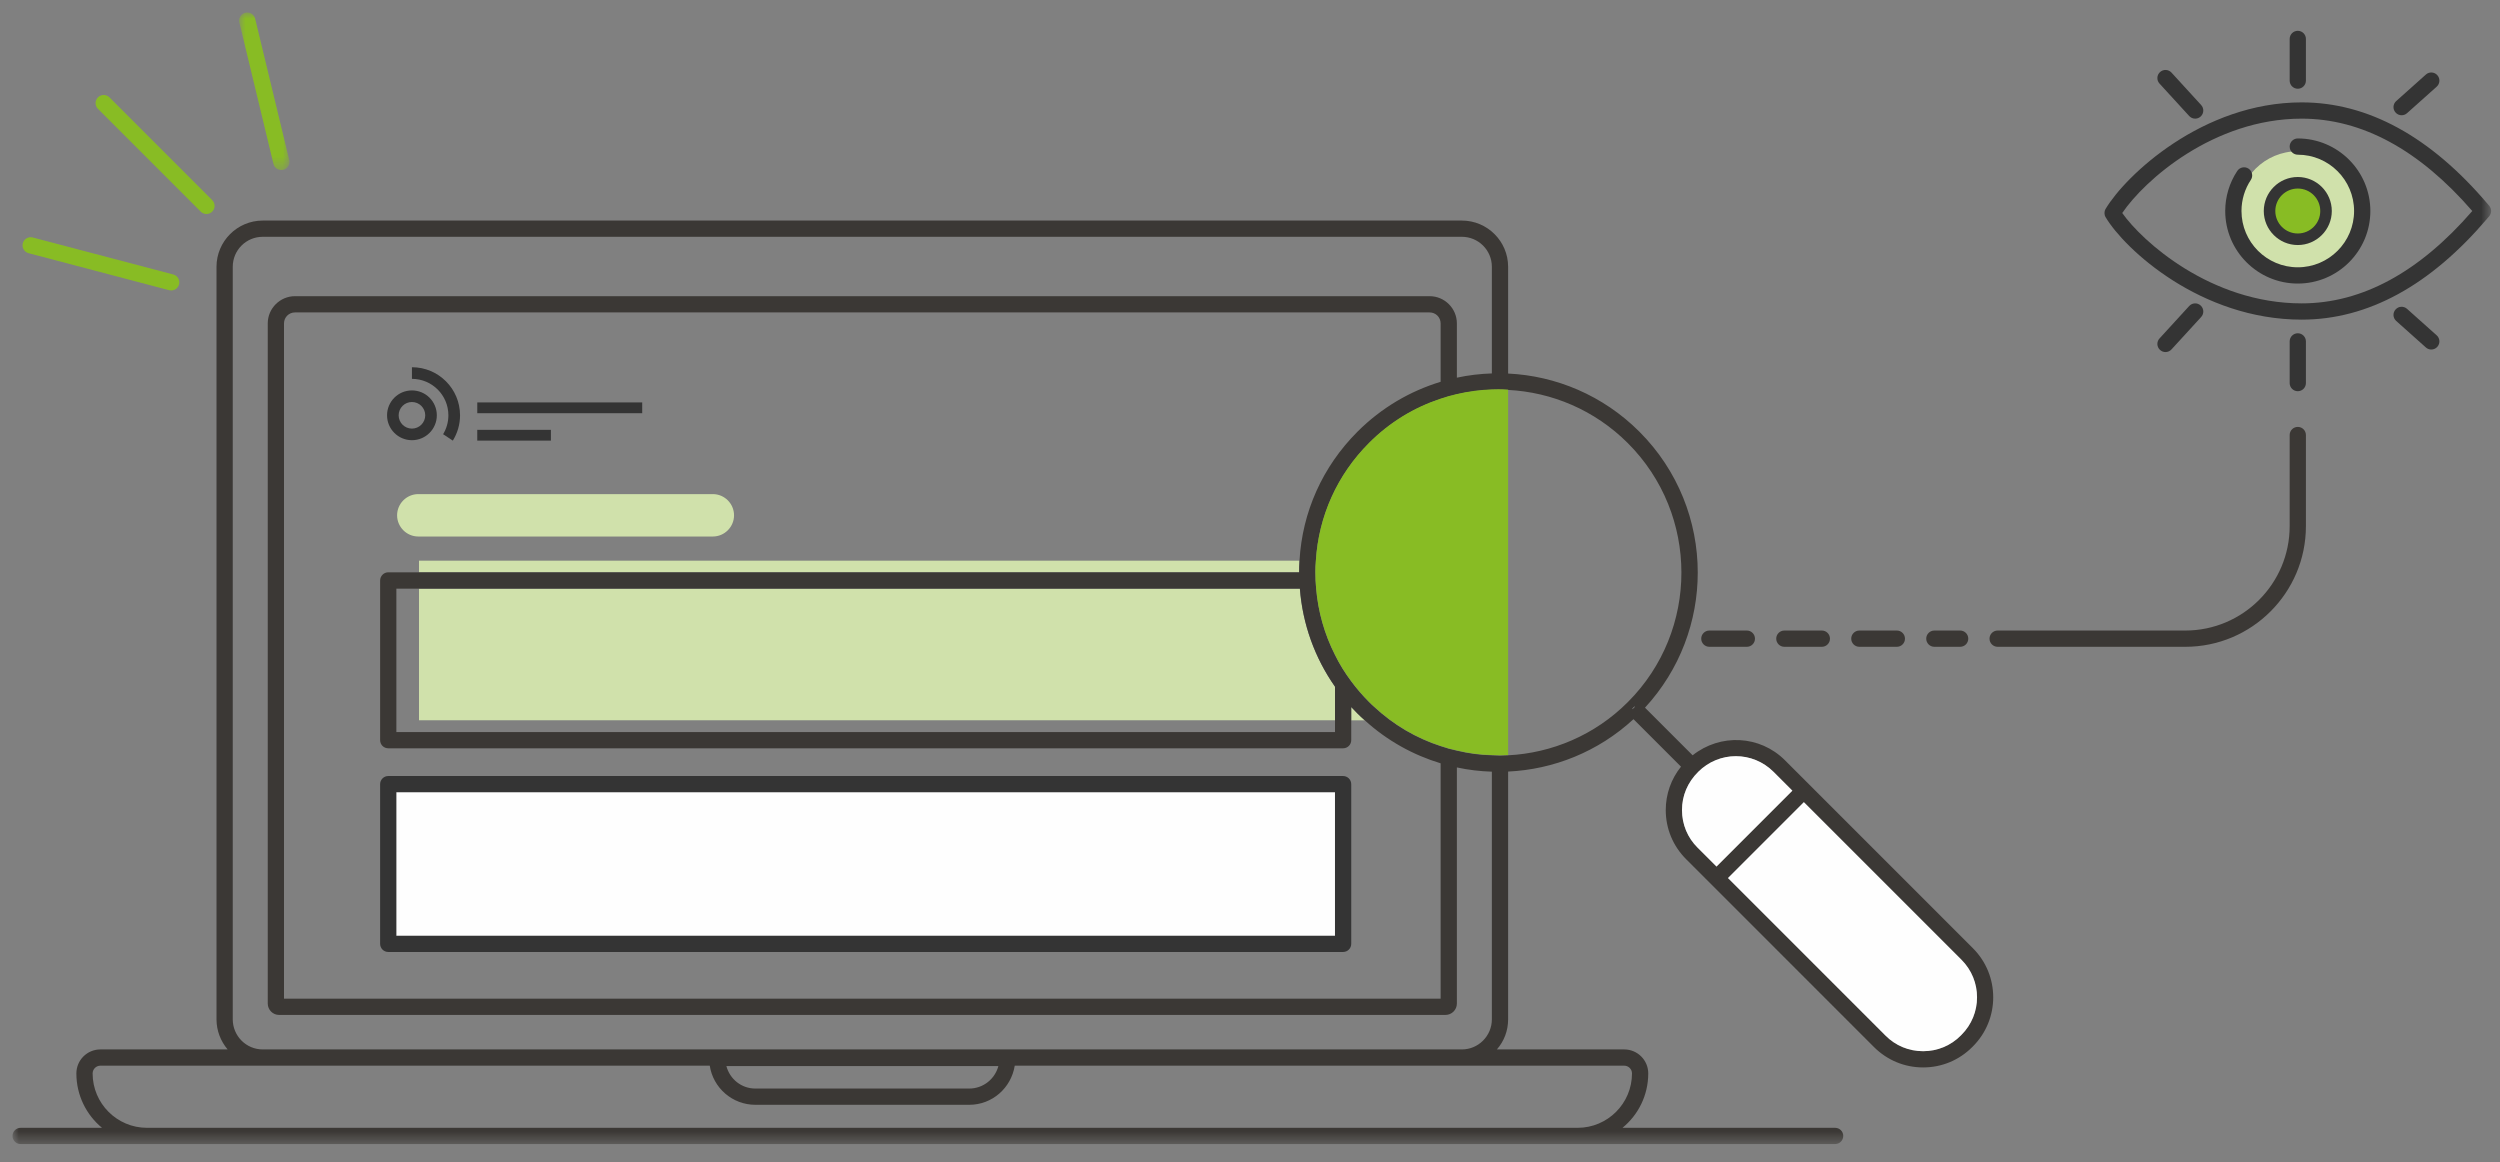
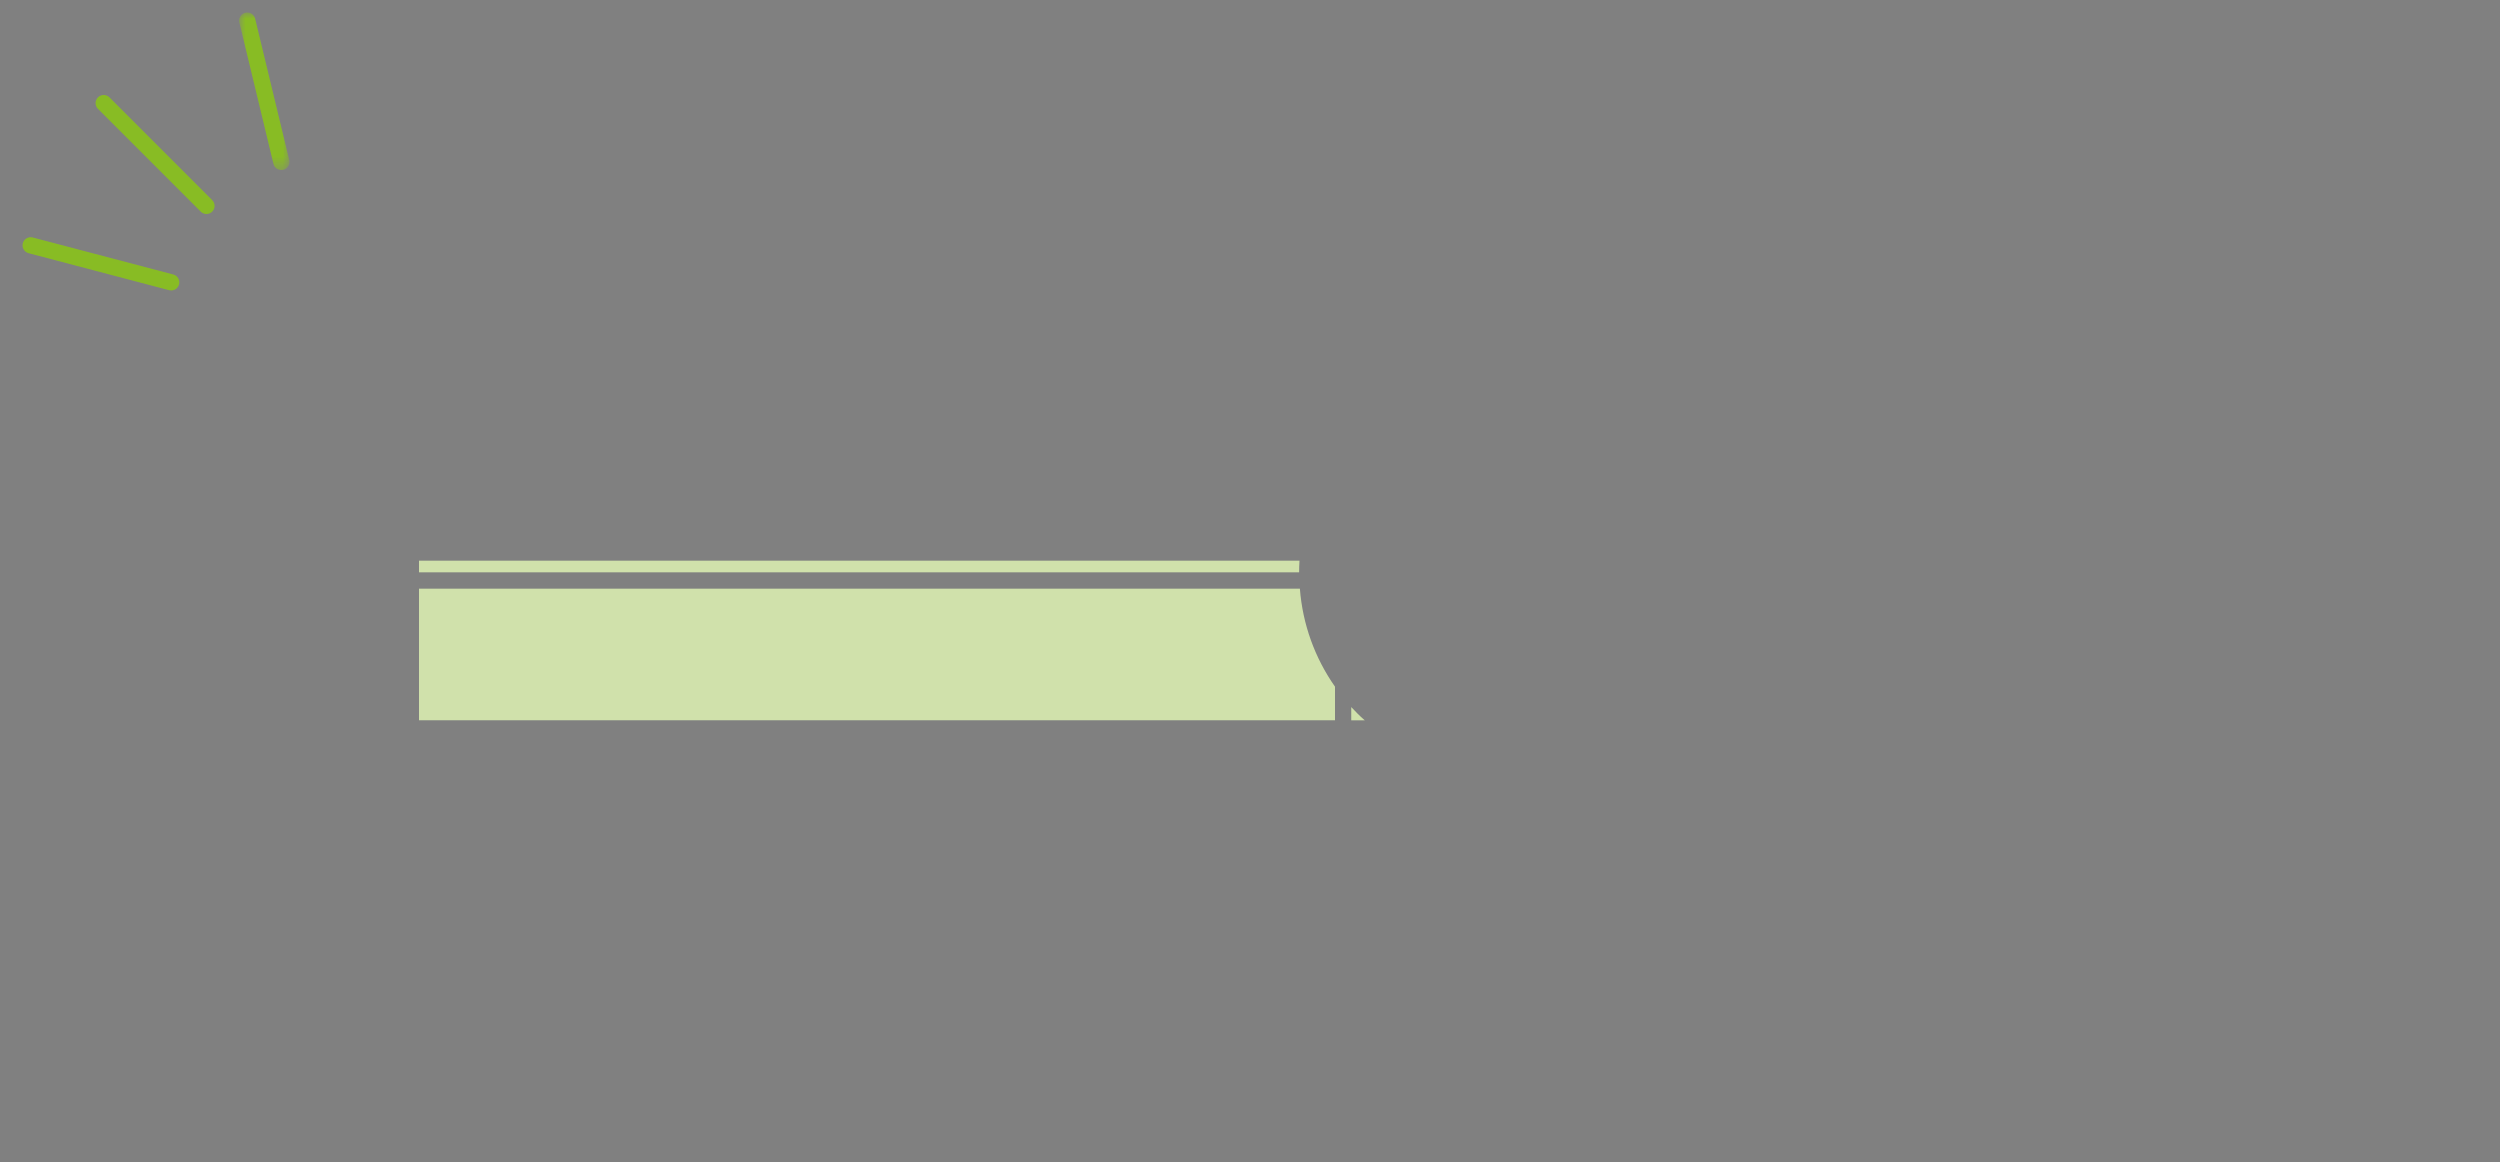
<svg xmlns="http://www.w3.org/2000/svg" xmlns:xlink="http://www.w3.org/1999/xlink" width="200px" height="93px" viewBox="0 0 200 93" version="1.1">
  <rect x="0" y="0" width="200" height="93" fill="#808080" stroke="none" />
  <title>Kolla_lediga_jobb_direkt</title>
  <defs>
    <polygon id="path-1" points="0 0 4.025 0 4.025 12.603 0 12.603" />
-     <polygon id="path-3" points="0 90.524 198.289 90.524 198.289 0 0 0" />
  </defs>
  <g id="Kolla_lediga_jobb_direkt" stroke="none" stroke-width="1" fill="none" fill-rule="evenodd">
    <g id="Group-42" transform="translate(1, 1)">
      <path d="M15.517,16.121 C15.351,16.121 15.184,16.058 15.057,15.931 L6.836,7.71 C6.582,7.456 6.582,7.044 6.836,6.79 C7.09,6.536 7.502,6.536 7.756,6.79 L15.977,15.011 C16.231,15.265 16.231,15.677 15.977,15.931 C15.85,16.058 15.683,16.121 15.517,16.121" id="Fill-1" fill="#88BC24" />
      <g id="Group-5" transform="translate(18.132, 0)">
        <mask id="mask-2" fill="white">
          <use xlink:href="#path-1" />
        </mask>
        <g id="Clip-4" />
        <path d="M3.374,12.603 C3.081,12.603 2.814,12.403 2.743,12.105 L0.018,0.802 C-0.066,0.454 0.148,0.102 0.497,0.018 C0.841,-0.067 1.197,0.148 1.281,0.498 L4.007,11.8 C4.091,12.149 3.876,12.5 3.527,12.584 C3.477,12.597 3.425,12.603 3.374,12.603" id="Fill-3" fill="#88BC24" mask="url(#mask-2)" />
      </g>
      <path d="M12.696,22.237 C12.641,22.237 12.586,22.23 12.531,22.216 L1.288,19.256 C0.94,19.164 0.733,18.808 0.824,18.462 C0.916,18.114 1.275,17.907 1.618,17.998 L12.861,20.958 C13.209,21.05 13.416,21.405 13.325,21.752 C13.248,22.044 12.984,22.237 12.696,22.237" id="Fill-6" fill="#88BC24" />
      <path d="M102.96,43.854 C102.94,44.164 102.93,44.474 102.93,44.784 L32.521,44.784 L32.521,43.854 L102.96,43.854 Z" id="Fill-8" fill="#D0E1AB" />
      <path d="M108.18,56.624 L107.1,56.624 L107.1,55.564 C107.26,55.734 107.43,55.914 107.6,56.084 C107.79,56.274 107.981,56.454 108.18,56.624" id="Fill-10" fill="#D0E1AB" />
      <path d="M102.99,46.094 C103.21,48.934 104.179,51.623 105.8,53.934 L105.8,56.623 L32.52,56.623 L32.52,46.094 L102.99,46.094 Z" id="Fill-12" fill="#D0E1AB" />
      <mask id="mask-4" fill="white">
        <use xlink:href="#path-3" />
      </mask>
      <g id="Clip-15" />
      <polygon id="Fill-14" fill="#343434" mask="url(#mask-4)" points="37.182 32.057 50.377 32.057 50.377 31.194 37.182 31.194" />
      <polygon id="Fill-16" fill="#343434" mask="url(#mask-4)" points="37.181 34.249 43.073 34.249 43.073 33.387 37.181 33.387" />
-       <path d="M31.955,33.288 C31.368,33.288 30.892,32.811 30.892,32.225 C30.892,31.637 31.368,31.161 31.955,31.161 C32.543,31.161 33.019,31.637 33.019,32.225 C33.019,32.811 32.543,33.288 31.955,33.288 M31.955,30.233 C30.855,30.233 29.964,31.125 29.964,32.225 C29.964,33.324 30.855,34.216 31.955,34.216 C33.056,34.216 33.946,33.324 33.946,32.225 C33.946,31.125 33.056,30.233 31.955,30.233" id="Fill-17" fill="#333333" mask="url(#mask-4)" />
-       <path d="M31.955,28.378 L31.955,29.309 C33.566,29.309 34.871,30.614 34.871,32.225 C34.871,32.778 34.717,33.296 34.449,33.737 L35.226,34.249 C35.591,33.661 35.803,32.968 35.803,32.225 C35.803,30.1 34.08,28.378 31.955,28.378" id="Fill-18" fill="#333333" mask="url(#mask-4)" />
-       <path d="M56.027,41.921 L32.465,41.921 C31.532,41.921 30.768,41.158 30.768,40.225 C30.768,39.292 31.532,38.528 32.465,38.528 L56.027,38.528 C56.96,38.528 57.723,39.292 57.723,40.225 C57.723,41.158 56.96,41.921 56.027,41.921" id="Fill-19" fill="#D0E1AB" mask="url(#mask-4)" />
+       <path d="M56.027,41.921 C31.532,41.921 30.768,41.158 30.768,40.225 C30.768,39.292 31.532,38.528 32.465,38.528 L56.027,38.528 C56.96,38.528 57.723,39.292 57.723,40.225 C57.723,41.158 56.96,41.921 56.027,41.921" id="Fill-19" fill="#D0E1AB" mask="url(#mask-4)" />
      <path d="M155.91,81.794 L155.86,81.845 C155.059,82.654 153.99,83.095 152.849,83.095 C151.71,83.095 150.639,82.654 149.84,81.845 L137.24,69.244 L143.309,63.174 L155.91,75.774 C157.58,77.435 157.58,80.134 155.91,81.794 L155.91,81.794 Z M134.809,66.815 C134,66.015 133.559,64.944 133.559,63.805 C133.559,62.664 134,61.595 134.86,60.744 C135.69,59.914 136.78,59.494 137.87,59.494 C138.96,59.494 140.05,59.914 140.88,60.744 L142.389,62.254 L136.32,68.324 L134.809,66.815 Z M129.69,55.624 L129.58,55.734 C129.599,55.694 129.63,55.645 129.67,55.605 C129.71,55.565 129.76,55.534 129.8,55.515 L129.69,55.624 Z M119.65,59.424 C119.21,59.454 118.78,59.454 118.349,59.424 C117.4,59.404 116.47,59.274 115.55,59.055 C115.11,58.964 114.68,58.845 114.25,58.694 C112.309,58.065 110.48,57.004 108.9,55.524 C108.77,55.414 108.64,55.284 108.52,55.164 C108,54.645 107.53,54.095 107.099,53.515 C106.599,52.845 106.16,52.145 105.8,51.404 C104.96,49.754 104.45,47.954 104.29,46.095 C104.25,45.664 104.23,45.234 104.23,44.805 L104.23,44.784 C104.23,44.475 104.24,44.164 104.27,43.855 C104.49,40.305 105.98,36.994 108.52,34.454 C110.18,32.784 112.15,31.605 114.25,30.914 C114.68,30.765 115.11,30.645 115.55,30.544 C116.47,30.334 117.41,30.204 118.349,30.174 C118.52,30.164 118.7,30.164 118.87,30.164 C119.13,30.164 119.39,30.174 119.65,30.194 C123.14,30.374 126.57,31.794 129.23,34.454 C134.94,40.164 134.94,49.454 129.23,55.164 C126.58,57.824 123.13,59.244 119.65,59.424 L119.65,59.424 Z M128.94,84.254 C129.28,84.254 129.559,84.534 129.559,84.874 C129.559,87.274 127.61,89.225 125.21,89.225 L10.76,89.225 C8.36,89.225 6.41,87.274 6.41,84.874 C6.41,84.534 6.69,84.254 7.03,84.254 L55.78,84.254 C56.05,86.024 57.58,87.384 59.43,87.384 L76.54,87.384 C78.37,87.384 79.89,86.044 80.18,84.254 L128.94,84.254 Z M78.87,84.284 C78.599,85.315 77.66,86.084 76.54,86.084 L59.43,86.084 C58.32,86.084 57.389,85.334 57.11,84.284 L78.87,84.284 Z M102.99,46.095 C103.21,48.935 104.18,51.624 105.8,53.935 L105.8,57.565 L30.71,57.565 L30.71,46.095 L102.99,46.095 Z M102.96,43.855 C102.94,44.164 102.93,44.475 102.93,44.784 L30.059,44.784 C29.7,44.784 29.41,45.084 29.41,45.444 L29.41,58.214 C29.41,58.574 29.7,58.864 30.059,58.864 L106.45,58.864 C106.809,58.864 107.099,58.574 107.099,58.214 L107.099,55.565 C107.26,55.734 107.43,55.914 107.599,56.084 C107.79,56.274 107.98,56.454 108.18,56.624 C109.97,58.254 112.059,59.404 114.25,60.065 L114.25,78.895 L21.72,78.895 L21.72,24.874 C21.72,24.384 22.11,23.994 22.599,23.994 L113.37,23.994 C113.86,23.994 114.25,24.384 114.25,24.874 L114.25,29.544 C111.809,30.284 109.52,31.614 107.599,33.534 C104.809,36.324 103.18,39.954 102.96,43.855 L102.96,43.855 Z M17.62,20.345 C17.62,19.015 18.69,17.944 20.02,17.944 L115.95,17.944 C117.27,17.944 118.349,19.015 118.349,20.345 L118.349,28.874 C117.41,28.904 116.47,29.015 115.55,29.214 L115.55,24.874 C115.55,23.674 114.57,22.694 113.37,22.694 L22.599,22.694 C21.4,22.694 20.42,23.674 20.42,24.874 L20.42,79.284 C20.42,79.784 20.83,80.194 21.32,80.194 L114.64,80.194 C115.14,80.194 115.55,79.784 115.55,79.284 L115.55,60.395 C116.47,60.595 117.41,60.704 118.349,60.734 L118.349,80.544 C118.349,81.874 117.27,82.954 115.95,82.954 L20.02,82.954 C18.69,82.954 17.62,81.874 17.62,80.544 L17.62,20.345 Z M156.83,74.855 L141.8,59.824 C139.79,57.815 136.63,57.664 134.41,59.424 L130.599,55.614 C133.41,52.565 134.82,48.685 134.82,44.805 C134.82,40.725 133.26,36.645 130.15,33.534 C127.24,30.624 123.47,29.065 119.65,28.884 L119.65,20.345 C119.65,18.305 117.99,16.645 115.95,16.645 L20.02,16.645 C17.98,16.645 16.32,18.305 16.32,20.345 L16.32,80.544 C16.32,81.464 16.66,82.305 17.21,82.954 L7.03,82.954 C5.97,82.954 5.11,83.815 5.11,84.874 C5.11,86.624 5.91,88.194 7.16,89.225 L0.65,89.225 C0.29,89.225 0,89.515 0,89.874 C0,90.234 0.29,90.524 0.65,90.524 L145.809,90.524 C146.17,90.524 146.46,90.234 146.46,89.874 C146.46,89.515 146.17,89.225 145.809,89.225 L128.8,89.225 C130.059,88.194 130.86,86.624 130.86,84.874 C130.86,83.815 130,82.954 128.94,82.954 L118.75,82.954 C119.32,82.305 119.65,81.464 119.65,80.544 L119.65,60.725 C123.27,60.555 126.84,59.154 129.68,56.534 L133.48,60.334 C132.69,61.315 132.26,62.534 132.26,63.805 C132.26,65.294 132.84,66.685 133.889,67.734 L148.92,82.765 C149.97,83.815 151.37,84.395 152.849,84.395 C154.34,84.395 155.73,83.815 156.78,82.765 L156.83,82.714 C159,80.544 159,77.024 156.83,74.855 L156.83,74.855 Z" id="Fill-20" fill="#3B3835" mask="url(#mask-4)" />
      <polygon id="Fill-21" fill="#FEFEFE" mask="url(#mask-4)" points="30.061 74.508 106.448 74.508 106.448 61.733 30.061 61.733" />
      <path d="M30.711,73.857 L105.798,73.857 L105.798,62.382 L30.711,62.382 L30.711,73.857 Z M106.448,75.158 L30.06,75.158 C29.701,75.158 29.41,74.867 29.41,74.508 L29.41,61.732 C29.41,61.373 29.701,61.082 30.06,61.082 L106.448,61.082 C106.807,61.082 107.099,61.373 107.099,61.732 L107.099,74.508 C107.099,74.867 106.807,75.158 106.448,75.158 L106.448,75.158 Z" id="Fill-22" fill="#343434" mask="url(#mask-4)" />
      <path d="M142.389,62.254 L136.321,68.324 L134.81,66.815 C134,66.015 133.56,64.944 133.56,63.805 C133.56,62.664 134,61.595 134.861,60.744 C135.69,59.914 136.78,59.494 137.869,59.494 C138.959,59.494 140.049,59.914 140.88,60.744 L142.389,62.254 Z" id="Fill-23" fill="#FEFEFE" mask="url(#mask-4)" />
      <path d="M155.91,81.794 L155.86,81.845 C155.059,82.654 153.99,83.095 152.849,83.095 C151.71,83.095 150.639,82.654 149.84,81.845 L137.24,69.244 L143.309,63.174 L155.91,75.774 C157.58,77.435 157.58,80.134 155.91,81.794" id="Fill-24" fill="#FEFEFE" mask="url(#mask-4)" />
      <path d="M129.8,55.514 L129.691,55.623 L129.58,55.734 C129.6,55.694 129.63,55.644 129.67,55.604 C129.71,55.564 129.76,55.534 129.8,55.514" id="Fill-25" fill="#343434" mask="url(#mask-4)" />
      <path d="M129.8,55.514 L129.691,55.623 L129.58,55.734 C129.6,55.694 129.63,55.644 129.67,55.604 C129.71,55.564 129.76,55.534 129.8,55.514" id="Fill-26" fill="#FEFEFE" mask="url(#mask-4)" />
      <path d="M129.67,55.604 C129.63,55.644 129.6,55.694 129.58,55.734 L129.691,55.624 L129.8,55.514 C129.76,55.534 129.71,55.564 129.67,55.604" id="Fill-27" fill="#343434" mask="url(#mask-4)" />
      <path d="M187.606,15.881 C187.606,18.523 185.464,20.664 182.823,20.664 C180.181,20.664 178.04,18.523 178.04,15.881 C178.04,13.239 180.181,11.099 182.823,11.099 C185.464,11.099 187.606,13.239 187.606,15.881" id="Fill-28" fill="#D0E1AB" mask="url(#mask-4)" />
      <path d="M168.78,16.04 C170.342,18.271 175.838,23.27 183.136,23.27 C187.944,23.27 192.534,20.785 196.783,15.881 C192.534,10.978 187.944,8.492 183.136,8.492 C176.067,8.492 170.534,13.448 168.78,16.04 M183.136,24.571 C175.049,24.571 168.977,18.943 167.449,16.376 C167.327,16.172 167.327,15.916 167.449,15.711 C169.039,13.042 175.195,7.191 183.136,7.191 C188.436,7.191 193.444,9.929 198.021,15.327 L198.134,15.459 C198.341,15.702 198.341,16.06 198.134,16.303 L198.02,16.436 C193.444,21.834 188.436,24.571 183.136,24.571" id="Fill-29" fill="#343434" mask="url(#mask-4)" />
      <path d="M182.823,21.685 C179.623,21.685 177.018,19.081 177.018,15.88 C177.018,14.734 177.352,13.625 177.983,12.674 C178.181,12.376 178.587,12.293 178.885,12.492 C179.183,12.691 179.265,13.094 179.067,13.393 C178.577,14.13 178.319,14.991 178.319,15.88 C178.319,18.364 180.34,20.384 182.823,20.384 C185.306,20.384 187.327,18.364 187.327,15.88 C187.327,13.397 185.306,11.376 182.823,11.376 C182.464,11.376 182.173,11.085 182.173,10.726 C182.173,10.367 182.464,10.076 182.823,10.076 C186.023,10.076 188.628,12.68 188.628,15.88 C188.628,19.081 186.023,21.685 182.823,21.685" id="Fill-30" fill="#343434" mask="url(#mask-4)" />
      <path d="M182.823,14.461 C182.04,14.461 181.403,15.098 181.403,15.881 C181.403,16.665 182.04,17.302 182.823,17.302 C183.606,17.302 184.243,16.665 184.243,15.881 C184.243,15.098 183.606,14.461 182.823,14.461 M182.823,18.603 C181.323,18.603 180.102,17.382 180.102,15.881 C180.102,14.381 181.323,13.16 182.823,13.16 C184.323,13.16 185.544,14.381 185.544,15.881 C185.544,17.382 184.323,18.603 182.823,18.603" id="Fill-31" fill="#343434" mask="url(#mask-4)" />
      <path d="M174.614,8.492 C174.438,8.492 174.262,8.421 174.135,8.28 L171.76,5.685 C171.518,5.421 171.536,5.01 171.801,4.767 C172.065,4.526 172.477,4.542 172.719,4.808 L175.093,7.403 C175.336,7.668 175.318,8.079 175.052,8.321 C174.928,8.435 174.771,8.492 174.614,8.492" id="Fill-32" fill="#343434" mask="url(#mask-4)" />
      <path d="M182.823,6.099 C182.464,6.099 182.173,5.808 182.173,5.449 L182.173,2.116 C182.173,1.756 182.464,1.465 182.823,1.465 C183.182,1.465 183.473,1.756 183.473,2.116 L183.473,5.449 C183.473,5.808 183.182,6.099 182.823,6.099" id="Fill-33" fill="#343434" mask="url(#mask-4)" />
-       <path d="M191.129,8.22 C190.95,8.22 190.773,8.148 190.645,8.002 C190.405,7.736 190.428,7.324 190.696,7.085 L193.07,4.965 C193.335,4.724 193.748,4.747 193.987,5.016 C194.227,5.284 194.204,5.694 193.936,5.934 L191.562,8.055 C191.439,8.165 191.283,8.22 191.129,8.22" id="Fill-34" fill="#343434" mask="url(#mask-4)" />
      <path d="M172.24,27.165 C172.083,27.165 171.926,27.108 171.802,26.994 C171.536,26.752 171.518,26.341 171.761,26.076 L174.135,23.482 C174.376,23.216 174.79,23.199 175.053,23.441 C175.318,23.684 175.336,24.095 175.094,24.359 L172.719,26.953 C172.592,27.094 172.416,27.165 172.24,27.165" id="Fill-35" fill="#343434" mask="url(#mask-4)" />
      <path d="M182.823,30.297 C182.464,30.297 182.173,30.006 182.173,29.647 L182.173,26.313 C182.173,25.953 182.464,25.662 182.823,25.662 C183.182,25.662 183.473,25.953 183.473,26.313 L183.473,29.647 C183.473,30.006 183.182,30.297 182.823,30.297" id="Fill-36" fill="#343434" mask="url(#mask-4)" />
      <path d="M193.503,26.963 C193.349,26.963 193.194,26.908 193.07,26.797 L190.696,24.676 C190.428,24.437 190.405,24.026 190.645,23.759 C190.884,23.49 191.295,23.468 191.562,23.707 L193.936,25.828 C194.204,26.067 194.227,26.478 193.987,26.745 C193.859,26.89 193.682,26.963 193.503,26.963" id="Fill-37" fill="#343434" mask="url(#mask-4)" />
      <path d="M184.621,15.881 C184.621,16.874 183.816,17.679 182.823,17.679 C181.83,17.679 181.025,16.874 181.025,15.881 C181.025,14.889 181.83,14.083 182.823,14.083 C183.816,14.083 184.621,14.889 184.621,15.881" id="Fill-38" fill="#88BC24" mask="url(#mask-4)" />
-       <path d="M173.823,50.744 L158.811,50.744 C158.452,50.744 158.161,50.453 158.161,50.094 C158.161,49.734 158.452,49.443 158.811,49.443 L173.823,49.443 C178.427,49.443 182.173,45.698 182.173,41.094 L182.173,33.803 C182.173,33.443 182.464,33.152 182.823,33.152 C183.182,33.152 183.473,33.443 183.473,33.803 L183.473,41.094 C183.473,46.415 179.144,50.744 173.823,50.744" id="Fill-39" fill="#3B3835" mask="url(#mask-4)" />
      <path d="M138.748,50.744 L135.748,50.744 C135.389,50.744 135.098,50.453 135.098,50.094 C135.098,49.734 135.389,49.443 135.748,49.443 L138.748,49.443 C139.107,49.443 139.398,49.734 139.398,50.094 C139.398,50.453 139.107,50.744 138.748,50.744 M144.748,50.744 L141.748,50.744 C141.389,50.744 141.098,50.453 141.098,50.094 C141.098,49.734 141.389,49.443 141.748,49.443 L144.748,49.443 C145.107,49.443 145.398,49.734 145.398,50.094 C145.398,50.453 145.107,50.744 144.748,50.744 M150.748,50.744 L147.748,50.744 C147.389,50.744 147.098,50.453 147.098,50.094 C147.098,49.734 147.389,49.443 147.748,49.443 L150.748,49.443 C151.107,49.443 151.398,49.734 151.398,50.094 C151.398,50.453 151.107,50.744 150.748,50.744 M155.811,50.744 L153.748,50.744 C153.389,50.744 153.098,50.453 153.098,50.094 C153.098,49.734 153.389,49.443 153.748,49.443 L155.811,49.443 C156.171,49.443 156.462,49.734 156.462,50.094 C156.462,50.453 156.171,50.744 155.811,50.744" id="Fill-40" fill="#3B3835" mask="url(#mask-4)" />
      <path d="M119.65,59.403 C119.21,59.432 118.78,59.432 118.349,59.403 C117.4,59.382 116.469,59.253 115.549,59.033 C115.11,58.943 114.679,58.823 114.25,58.673 C112.309,58.043 110.48,56.983 108.9,55.503 C108.77,55.392 108.639,55.262 108.52,55.142 C108,54.623 107.53,54.073 107.099,53.493 C106.599,52.823 106.16,52.123 105.799,51.382 C104.96,49.733 104.45,47.932 104.29,46.073 C104.25,45.642 104.23,45.213 104.23,44.783 L104.23,44.762 C104.23,44.453 104.24,44.142 104.27,43.833 C104.49,40.283 105.98,36.972 108.52,34.432 C110.179,32.762 112.15,31.583 114.25,30.892 C114.679,30.743 115.11,30.623 115.549,30.523 C116.469,30.312 117.41,30.182 118.349,30.153 C118.52,30.142 118.7,30.142 118.87,30.142 C119.129,30.142 119.389,30.153 119.65,30.173" id="Fill-41" fill="#88BC24" mask="url(#mask-4)" />
    </g>
  </g>
</svg>